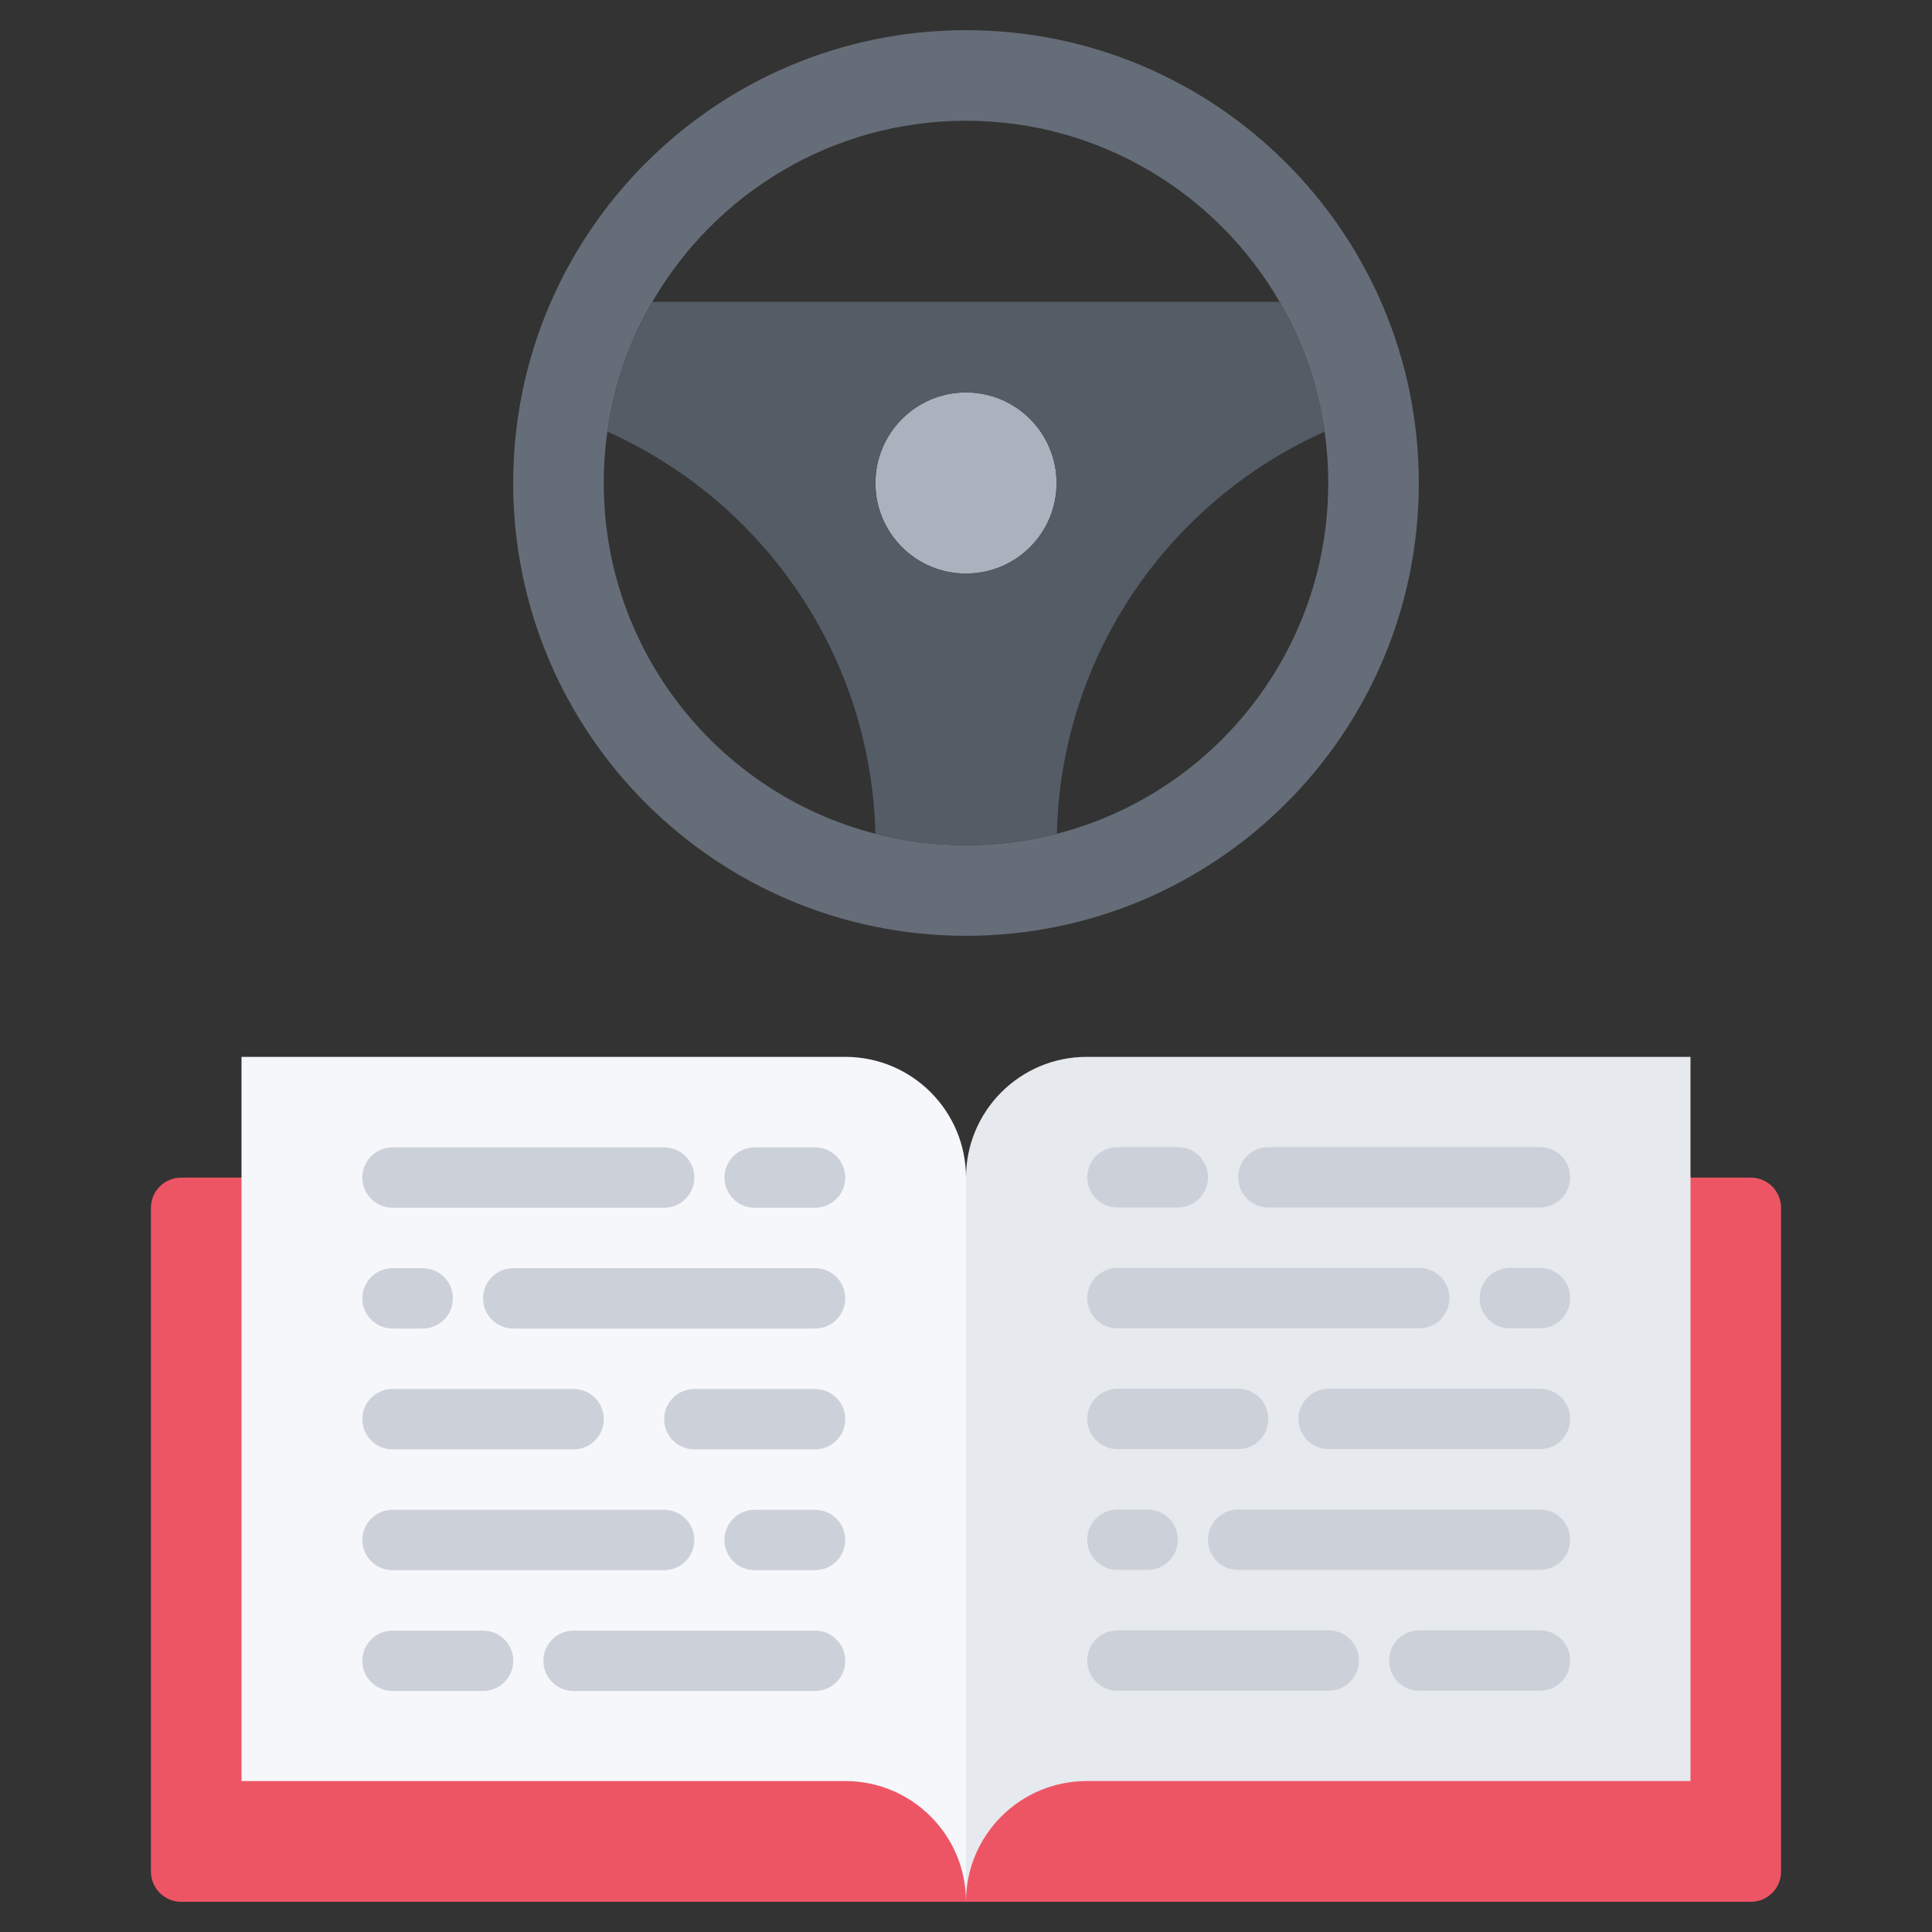
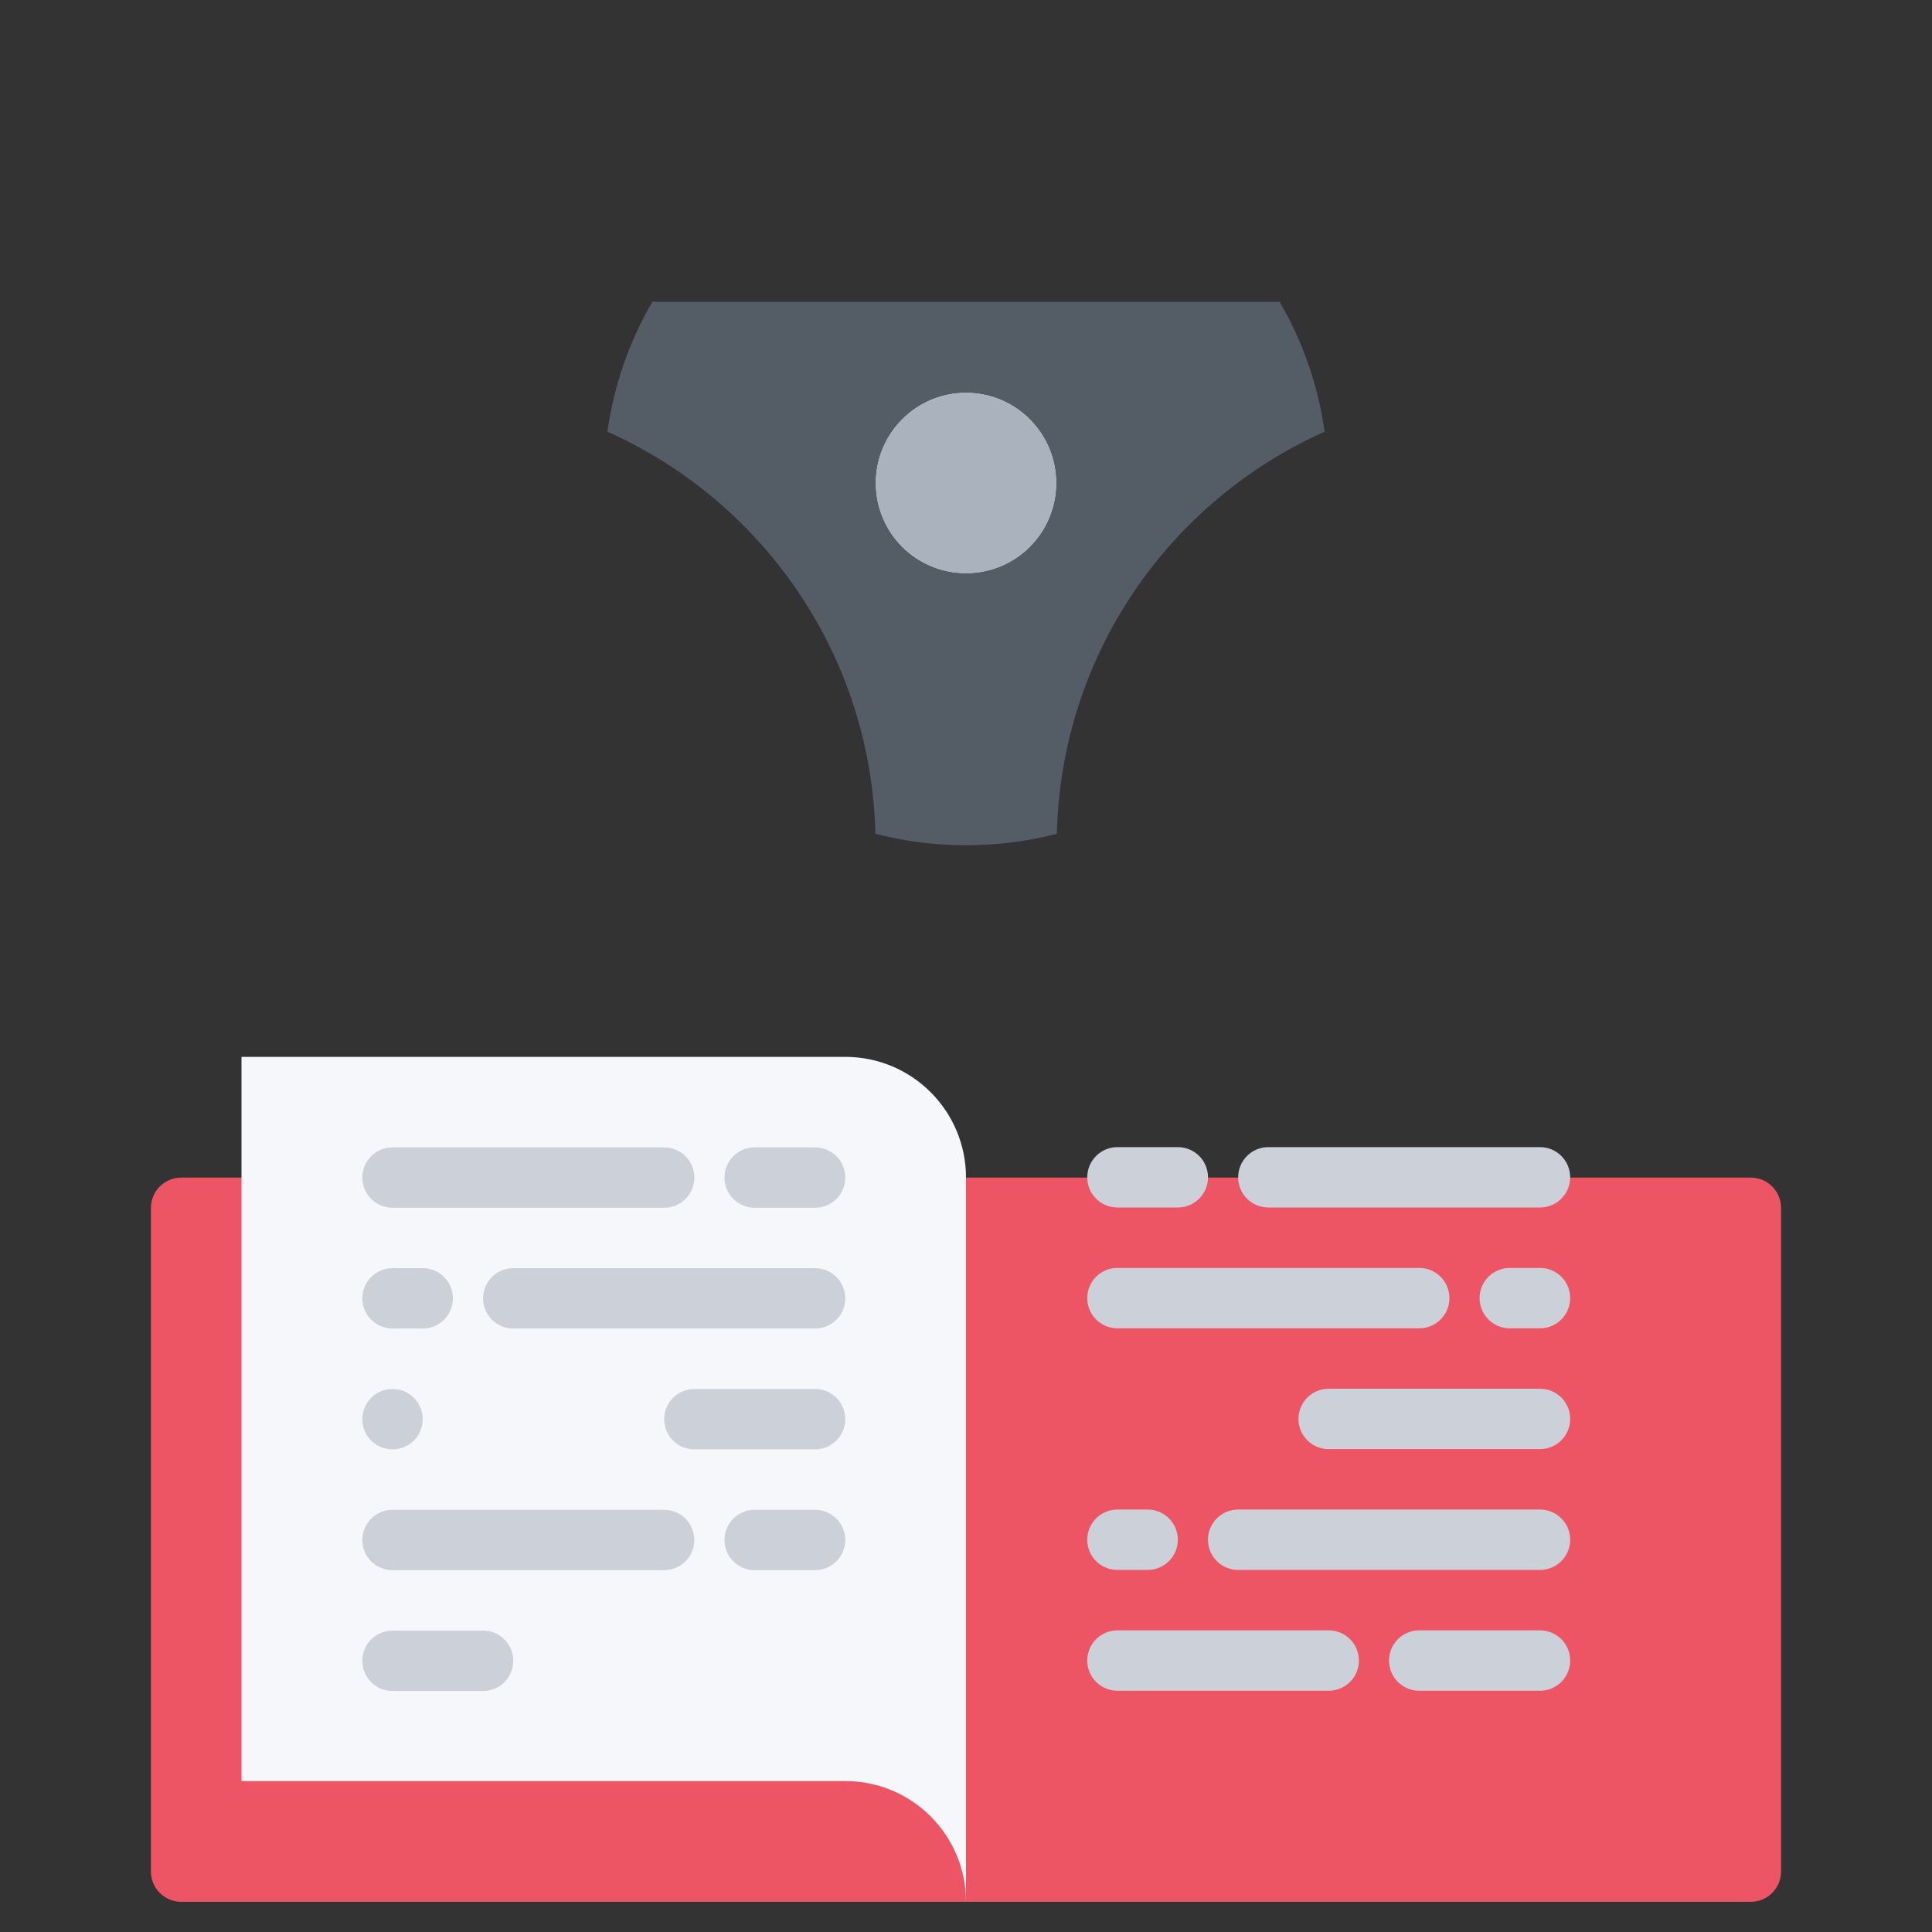
<svg xmlns="http://www.w3.org/2000/svg" id="icons" enable-background="new 0 0 64 64" height="512" viewBox="0 0 64 64" width="512">
  <rect x="0" y="0" width="64" height="64" fill="#333333" stroke="none" />
  <g>
    <path d="m59 62c0 .55-.45 1-1 1h-52c-.55 0-1-.45-1-1v-21.99c0-.55.45-1 1-1h52c.55 0 1 .45 1 1z" fill="#ed5565" />
    <g>
      <g>
-         <path d="m20 16c0 5.59 3.82 10.29 9 11.62.96.25 1.96.38 3 .38s2.05-.13 3.01-.38c5.17-1.33 8.99-6.03 8.99-11.62 0-.58-.04-1.14-.12-1.7-.22-1.55-.729-3-1.49-4.3-2.07-3.58-5.95-6-10.39-6s-8.32 2.42-10.39 6c-.761 1.3-1.271 2.75-1.49 4.3-.08.56-.12 1.12-.12 1.7zm-3 0c0-8.28 6.72-15 15-15s15 6.72 15 15c0 8.29-6.72 15-15 15s-15-6.71-15-15z" fill="#656d78" />
-       </g>
+         </g>
      <g>
        <path d="m32 13c1.66 0 3 1.35 3 3 0 1.66-1.34 3-3 3s-3-1.34-3-3c0-1.65 1.34-3 3-3z" fill="#aab2bd" />
      </g>
      <g>
        <path d="m32 13c-1.66 0-3 1.35-3 3 0 1.66 1.34 3 3 3s3-1.34 3-3c0-1.65-1.34-3-3-3zm-10.39-3h20.78c.761 1.3 1.271 2.75 1.49 4.3-5.13 2.29-8.729 7.37-8.87 13.32-.96.25-1.97.38-3.01.38s-2.04-.13-3-.38c-.15-5.95-3.75-11.03-8.88-13.32.22-1.55.73-3 1.49-4.3z" fill="#545c66" />
      </g>
      <g>
-         <path d="m36 59c-2.21 0-4 1.79-4 4v-23.99c0-2.21 1.79-4 4-4h20v4 19.99z" fill="#e6e9ed" />
-       </g>
+         </g>
      <g>
        <path d="m28 35.01c2.21 0 4 1.79 4 4v23.99c0-2.21-1.79-4-4-4h-20v-19.99-4z" fill="#f5f7fa" />
      </g>
    </g>
    <g>
      <g>
        <path d="m22.001 40.008h-8.998c-.553 0-1-.447-1-1s.447-1 1-1h8.998c.553 0 1 .447 1 1s-.447 1-1 1z" fill="#ccd1d9" />
      </g>
      <g>
-         <path d="m19.002 48.012h-5.999c-.553 0-1-.447-1-1s.447-1 1-1h5.999c.553 0 1 .447 1 1s-.447 1-1 1z" fill="#ccd1d9" />
+         <path d="m19.002 48.012h-5.999c-.553 0-1-.447-1-1s.447-1 1-1c.553 0 1 .447 1 1s-.447 1-1 1z" fill="#ccd1d9" />
      </g>
      <g>
        <path d="m27 48.012h-3.998c-.553 0-1-.447-1-1s.447-1 1-1h3.998c.553 0 1 .447 1 1s-.447 1-1 1z" fill="#ccd1d9" />
      </g>
      <g>
        <path d="m27 44.01h-9.997c-.553 0-1-.447-1-1s.447-1 1-1h9.997c.553 0 1 .447 1 1s-.447 1-1 1z" fill="#ccd1d9" />
      </g>
      <g>
        <path d="m14.003 44.01h-1c-.553 0-1-.447-1-1s.447-1 1-1h1c.553 0 1 .447 1 1s-.447 1-1 1z" fill="#ccd1d9" />
      </g>
      <g>
        <path d="m27 40.008h-2c-.553 0-1-.447-1-1s.447-1 1-1h2c.553 0 1 .447 1 1s-.447 1-1 1z" fill="#ccd1d9" />
      </g>
      <g>
        <path d="m22 52.014h-8.997c-.553 0-1-.447-1-1s.447-1 1-1h8.997c.553 0 1 .447 1 1s-.447 1-1 1z" fill="#ccd1d9" />
      </g>
      <g>
        <path d="m27 52.014h-2.001c-.553 0-1-.447-1-1s.447-1 1-1h2.001c.553 0 1 .447 1 1s-.447 1-1 1z" fill="#ccd1d9" />
      </g>
      <g>
        <path d="m16.002 56.016h-2.999c-.553 0-1-.447-1-1s.447-1 1-1h2.999c.553 0 1 .447 1 1s-.447 1-1 1z" fill="#ccd1d9" />
      </g>
      <g>
-         <path d="m27 56.016h-7.999c-.553 0-1-.447-1-1s.447-1 1-1h7.999c.553 0 1 .447 1 1s-.447 1-1 1z" fill="#ccd1d9" />
-       </g>
+         </g>
    </g>
    <g>
      <g>
        <path d="m51.014 40h-8.998c-.553 0-1-.447-1-1s.447-1 1-1h8.998c.553 0 1 .447 1 1s-.448 1-1 1z" fill="#ccd1d9" />
      </g>
      <g>
        <path d="m51.014 48.004h-7c-.553 0-1-.447-1-1s.447-1 1-1h7c.553 0 1 .447 1 1s-.448 1-1 1z" fill="#ccd1d9" />
      </g>
      <g>
-         <path d="m41.015 48.004h-3.998c-.553 0-1-.447-1-1s.447-1 1-1h3.998c.553 0 1 .447 1 1s-.448 1-1 1z" fill="#ccd1d9" />
-       </g>
+         </g>
      <g>
        <path d="m47.014 44.002h-9.997c-.553 0-1-.447-1-1s.447-1 1-1h9.997c.553 0 1 .447 1 1s-.448 1-1 1z" fill="#ccd1d9" />
      </g>
      <g>
        <path d="m51.014 44.002h-1c-.553 0-1-.447-1-1s.447-1 1-1h1c.553 0 1 .447 1 1s-.448 1-1 1z" fill="#ccd1d9" />
      </g>
      <g>
        <path d="m39.017 40h-2c-.553 0-1-.447-1-1s.447-1 1-1h2c.553 0 1 .447 1 1s-.448 1-1 1z" fill="#ccd1d9" />
      </g>
      <g>
        <path d="m51.014 52.006h-9.998c-.553 0-1-.447-1-1s.447-1 1-1h9.998c.553 0 1 .447 1 1s-.448 1-1 1z" fill="#ccd1d9" />
      </g>
      <g>
        <path d="m38.017 52.006h-1c-.553 0-1-.447-1-1s.447-1 1-1h1c.553 0 1 .447 1 1s-.448 1-1 1z" fill="#ccd1d9" />
      </g>
      <g>
        <path d="m51.014 56.008h-4c-.553 0-1-.447-1-1s.447-1 1-1h4c.553 0 1 .447 1 1s-.448 1-1 1z" fill="#ccd1d9" />
      </g>
      <g>
        <path d="m44.015 56.008h-6.998c-.553 0-1-.447-1-1s.447-1 1-1h6.998c.553 0 1 .447 1 1s-.448 1-1 1z" fill="#ccd1d9" />
      </g>
    </g>
  </g>
</svg>